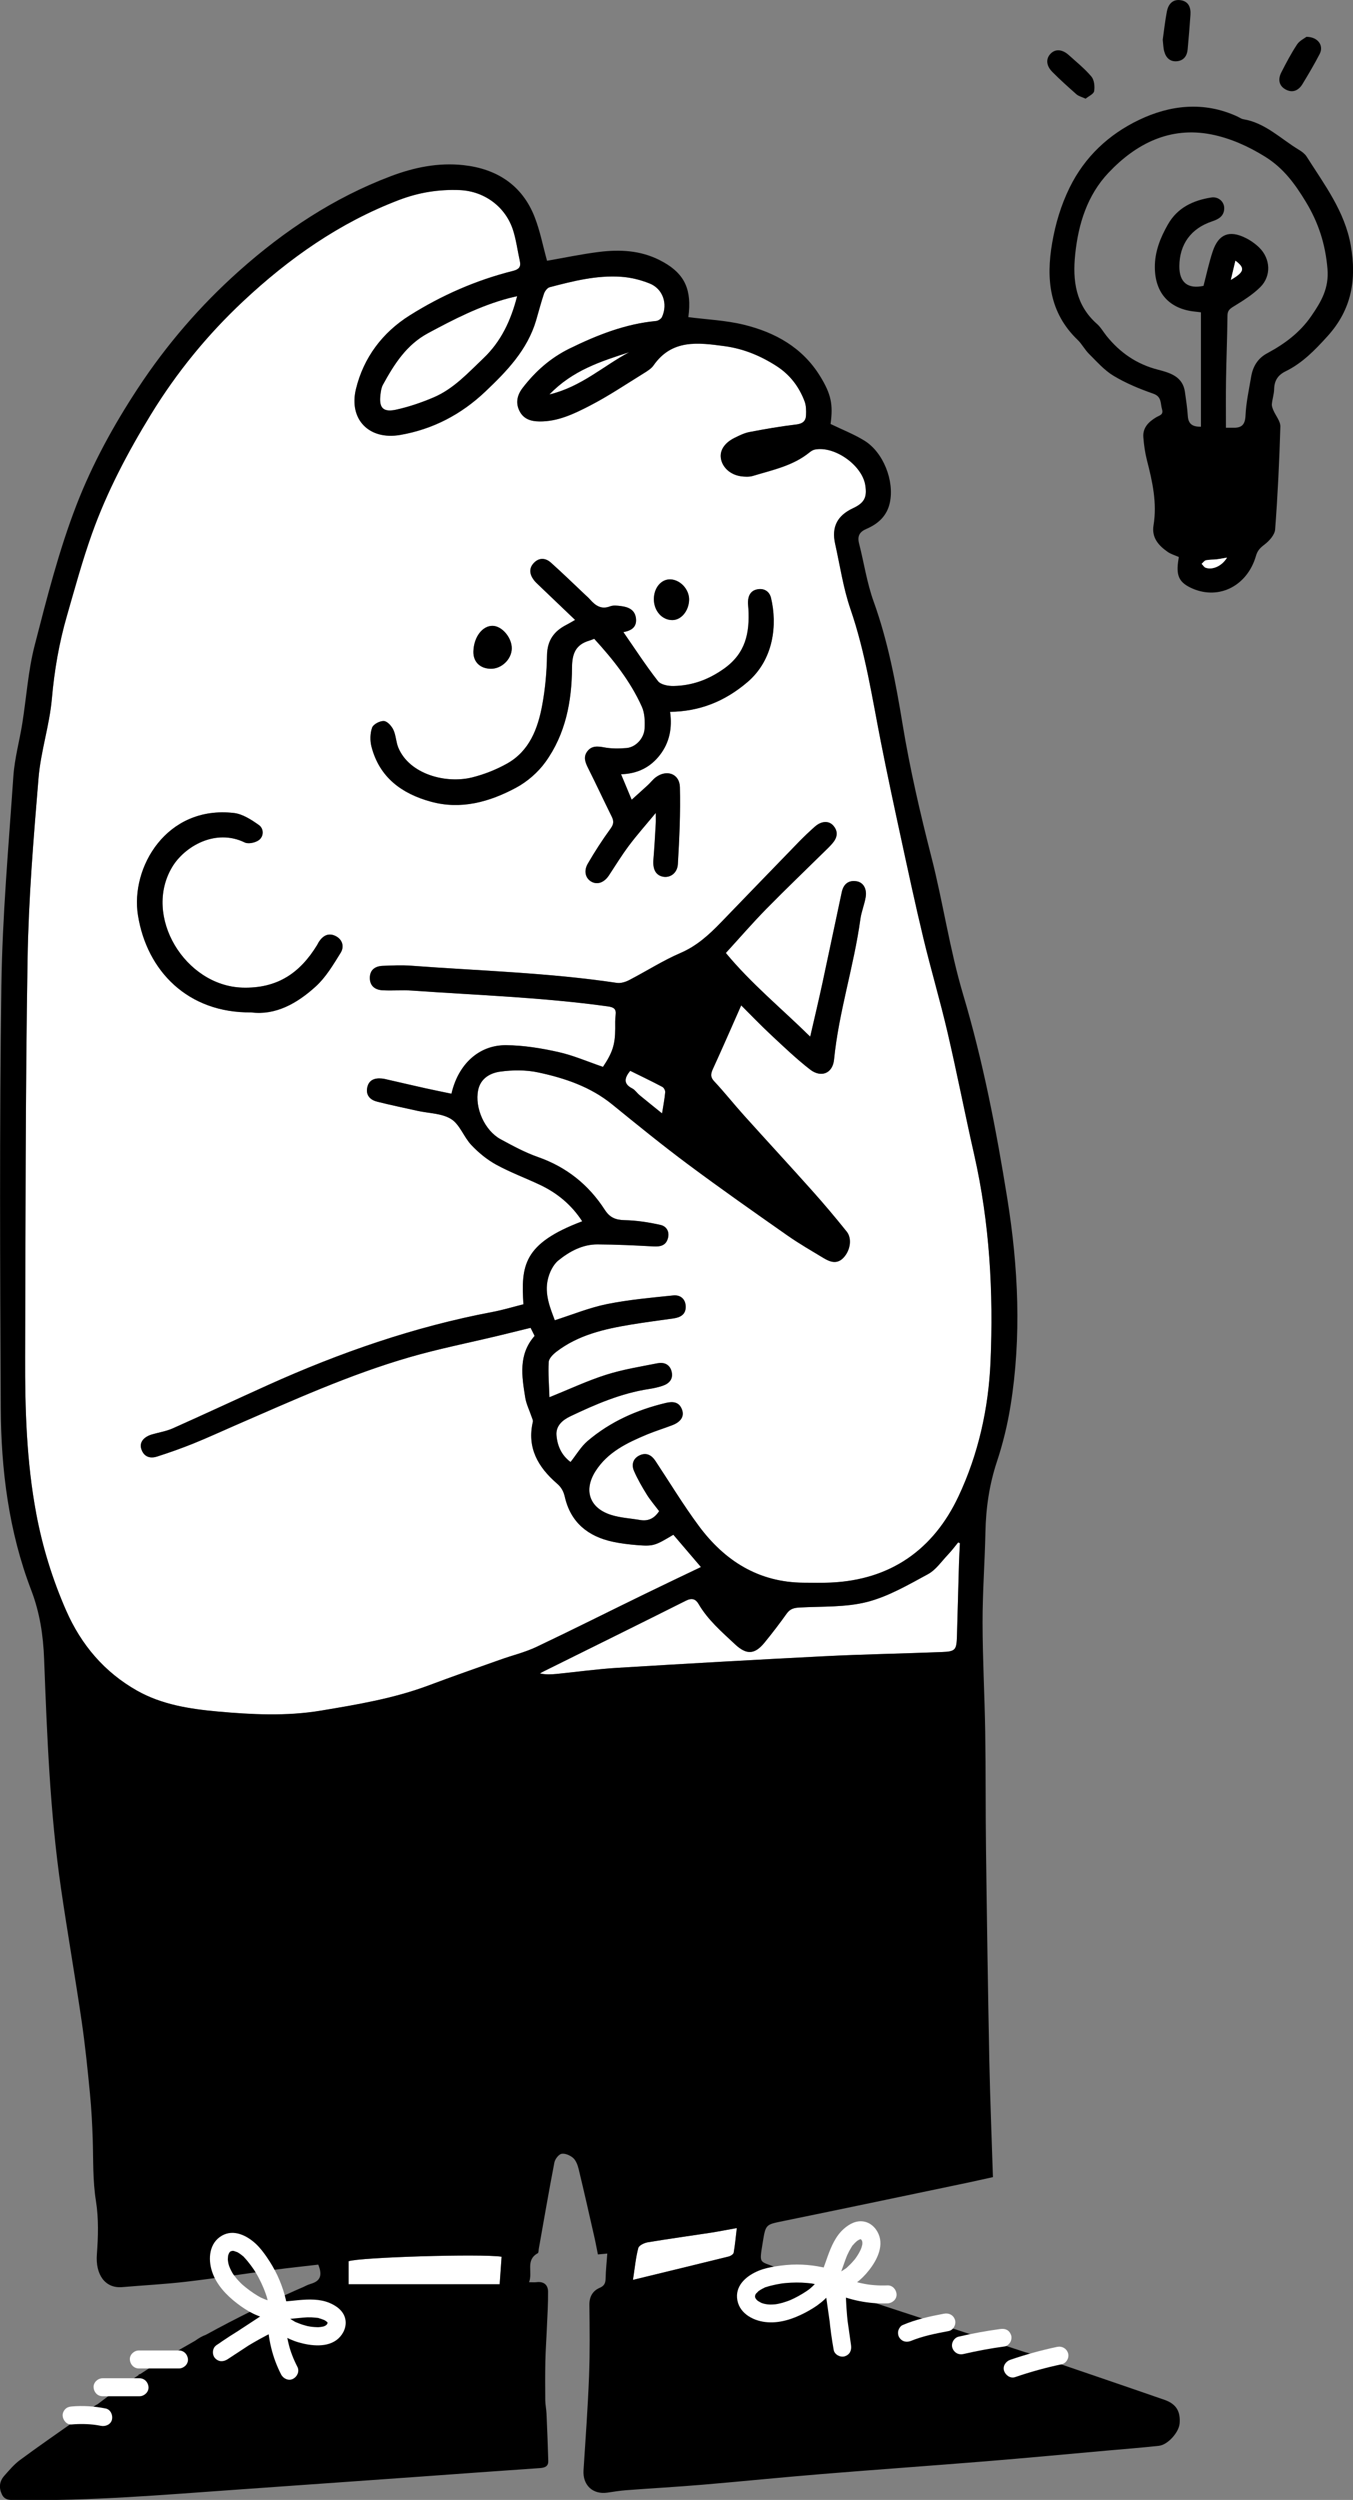
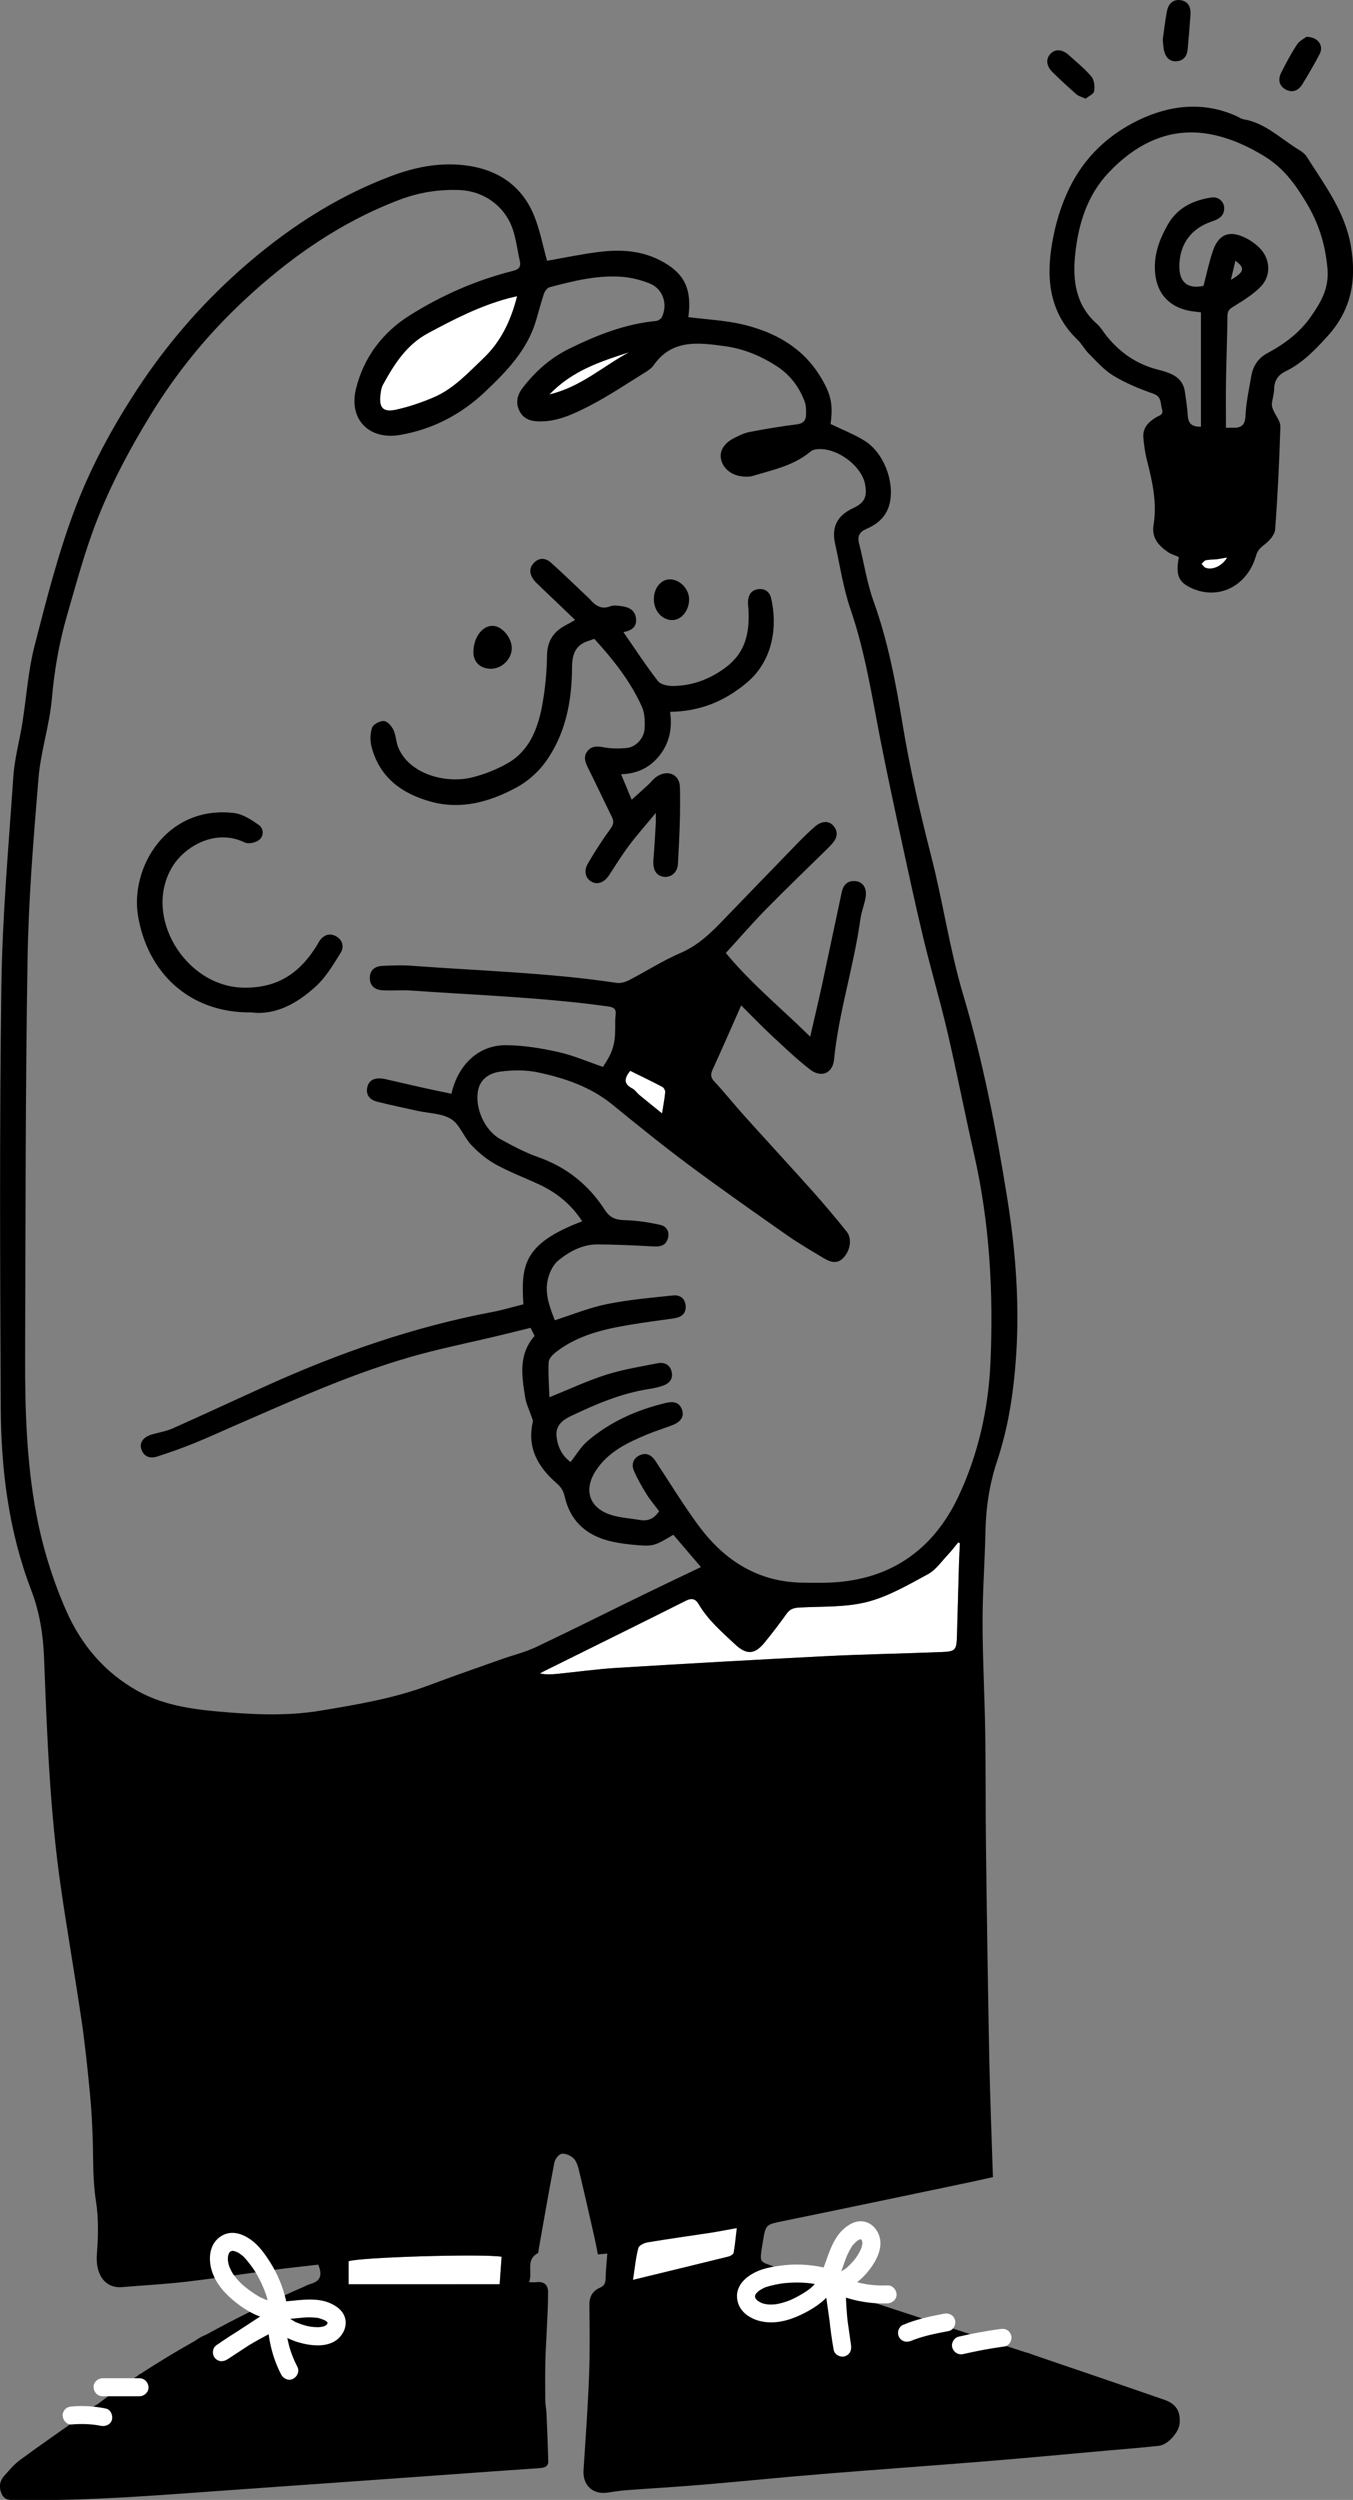
<svg xmlns="http://www.w3.org/2000/svg" version="1.1" id="Layer_1" x="0px" y="0px" viewBox="0 0 306.99 566.93" style="enable-background:new 0 0 306.99 566.93;" xml:space="preserve">
  <rect x="0" y="0" width="306.99" height="566.93" fill="#808080" stroke="none" />
  <style type="text/css">
	.st0{fill:#FFFFFF;}
</style>
  <g>
    <path d="M267.47,126.32c-0.89-0.4-1.76-0.64-2.47-1.12c-2.1-1.45-3.73-3.24-3.27-6.06c0.84-5.07-0.25-9.93-1.5-14.79   c-0.43-1.69-0.68-3.46-0.81-5.2c-0.17-2.17,1.23-3.51,2.92-4.52c0.74-0.44,1.7-0.54,1.32-1.82c-0.4-1.34-0.02-2.85-2.01-3.54   c-3.1-1.08-6.19-2.36-9-4.05c-2.1-1.26-3.8-3.23-5.57-4.98c-0.96-0.95-1.59-2.22-2.56-3.15c-6.42-6.16-7.2-13.81-5.79-21.99   c0.75-4.34,1.98-8.5,3.95-12.53c3.46-7.06,8.94-12.1,15.7-15.35c7.11-3.42,14.81-4.3,22.41-0.78c0.43,0.2,0.84,0.51,1.29,0.59   c5.05,0.84,8.56,4.5,12.7,6.98c0.63,0.38,1.28,0.87,1.67,1.47c4.04,6.38,8.69,12.46,10.04,20.21c1.34,7.66,0.23,14.47-5.27,20.54   c-2.87,3.17-5.71,6.11-9.55,7.99c-1.69,0.83-2.53,2.08-2.57,4c-0.02,1.14-0.41,2.27-0.52,3.41c-0.04,0.46,0.16,0.98,0.35,1.43   c0.53,1.24,1.62,2.48,1.58,3.7c-0.23,7.78-0.6,15.56-1.19,23.32c-0.09,1.22-1.34,2.6-2.42,3.42c-0.97,0.74-1.58,1.34-1.93,2.57   c-1.91,6.66-8.24,10.06-14.38,7.41c-2.93-1.27-3.71-2.76-3.3-5.96C267.35,127.11,267.41,126.72,267.47,126.32z M278.16,97   c0.68,0,1.08-0.01,1.48,0c1.89,0.08,2.86-0.48,2.96-2.71c0.13-2.96,0.78-5.91,1.28-8.85c0.39-2.31,1.48-4.17,3.65-5.33   c3.91-2.1,7.39-4.66,9.98-8.41c2.26-3.28,4.06-6.3,3.69-10.73c-0.47-5.59-2.03-10.45-4.92-15.22c-2.47-4.06-5.04-7.6-9.21-10.2   c-3.87-2.41-7.98-4.23-12.25-5.07c-9.32-1.83-17.03,2.06-23.3,8.69c-4.82,5.1-6.85,11.61-7.56,18.5   c-0.62,5.94,0.09,11.52,4.95,15.8c0.85,0.75,1.43,1.8,2.15,2.7c3.06,3.8,6.84,6.42,11.65,7.66c2.7,0.7,5.66,1.51,6.15,5.07   c0.25,1.81,0.54,3.63,0.65,5.45c0.12,1.83,1.09,2.45,2.98,2.42c0-8.65,0-17.23,0-25.94c-0.43-0.05-0.89-0.12-1.35-0.16   c-5.79-0.59-9.05-4.19-9.11-9.96c-0.04-3.59,1.22-6.75,2.96-9.8c2.17-3.82,5.71-5.46,9.82-6.12c1.67-0.27,3.04,1,2.96,2.57   c-0.09,1.73-1.36,2.38-2.77,2.85c-4.77,1.6-7.37,5.17-7.41,10.14c-0.03,3.7,1.92,5.25,5.48,4.48c0.7-2.66,1.25-5.32,2.11-7.87   c1.31-3.87,3.75-4.83,7.42-3.01c1.14,0.56,2.23,1.33,3.13,2.21c2.55,2.51,2.77,6.42,0.23,8.95c-1.74,1.73-3.91,3.07-6.02,4.37   c-0.9,0.55-1.42,0.94-1.43,2.08c-0.05,4.88-0.25,9.76-0.33,14.65C278.12,89.76,278.16,93.28,278.16,97z M278.41,126.45   c-0.97,0.17-1.68,0.32-2.4,0.41c-0.8,0.09-1.62,0.04-2.39,0.21c-0.36,0.08-0.65,0.52-0.97,0.8c0.29,0.3,0.54,0.75,0.89,0.88   C275.1,129.32,277.26,128.37,278.41,126.45z M280.31,59.12c-0.35,1.48-0.66,2.77-1.03,4.35C282.34,61.68,282.57,60.81,280.31,59.12   z" />
    <path d="M263.82,9c0.28-1.99,0.52-4.21,0.94-6.4c0.31-1.6,1.27-2.81,3.09-2.56c1.83,0.25,2.37,1.65,2.26,3.31   c-0.18,2.63-0.4,5.26-0.64,7.88c-0.13,1.43-0.88,2.48-2.36,2.65c-1.59,0.18-2.56-0.76-2.95-2.22   C263.94,10.88,263.94,10.05,263.82,9z" />
    <path d="M296.43,8.35c2.68,0.03,3.96,2.03,3,3.89c-1.21,2.33-2.55,4.6-3.92,6.85c-0.88,1.44-2.24,2.06-3.81,1.2   c-1.58-0.87-1.74-2.37-0.98-3.86c1.1-2.16,2.24-4.32,3.57-6.34C294.86,9.22,295.97,8.71,296.43,8.35z" />
    <path d="M246.32,22.38c-0.87-0.4-1.57-0.56-2.05-0.97c-1.87-1.65-3.74-3.32-5.49-5.09c-1.44-1.45-1.5-3-0.41-4.14   c1.08-1.12,2.65-1.03,4.13,0.31c1.75,1.58,3.62,3.08,5.13,4.87c0.65,0.77,0.8,2.24,0.63,3.3   C248.16,21.32,247.01,21.81,246.32,22.38z" />
-     <path class="st0" d="M149.57,342.69c-1.14,1.73-2.54,2.31-4.33,2.01c-2.2-0.38-4.48-0.49-6.58-1.16c-4.89-1.54-6.28-5.59-3.53-9.91   c2.76-4.34,7.17-6.44,11.7-8.33c1.87-0.78,3.83-1.37,5.72-2.1c1.97-0.76,2.76-2,2.22-3.51c-0.65-1.8-2.07-1.92-3.68-1.54   c-6.56,1.56-12.6,4.25-17.75,8.63c-1.5,1.28-2.55,3.1-3.87,4.77c-2.04-1.52-2.99-3.63-3.19-6.04c-0.19-2.24,1.46-3.52,3.15-4.33   c5.69-2.71,11.47-5.21,17.78-6.18c1.07-0.16,2.14-0.39,3.16-0.74c1.52-0.51,2.45-1.56,2.02-3.26c-0.41-1.6-1.71-2.13-3.17-1.85   c-3.91,0.77-7.89,1.41-11.67,2.61c-4.23,1.34-8.28,3.25-12.87,5.1c-0.09-2.65-0.31-5.32-0.17-7.97c0.04-0.81,0.96-1.74,1.71-2.32   c5-3.85,10.94-5.19,16.99-6.19c3.21-0.53,6.43-0.94,9.65-1.4c1.57-0.23,2.77-0.91,2.74-2.68c-0.04-1.76-1.25-2.69-2.82-2.53   c-5.04,0.52-10.12,0.97-15.07,1.97c-3.99,0.81-7.82,2.39-11.82,3.66c-1.03-2.77-2.37-5.91-1.57-9.29c0.36-1.55,1.2-3.31,2.38-4.27   c2.53-2.05,5.47-3.65,8.88-3.64c4.26,0.02,8.51,0.23,12.77,0.46c1.44,0.07,2.63-0.17,3.14-1.62c0.55-1.55-0.14-2.92-1.59-3.25   c-2.68-0.61-5.45-1.03-8.19-1.09c-2.04-0.05-3.34-0.59-4.47-2.34c-3.68-5.7-8.7-9.71-15.18-11.98c-2.92-1.02-5.69-2.53-8.43-4.01   c-3.65-1.97-5.95-7.14-5.12-11.18c0.55-2.67,2.76-3.86,4.97-4.17c2.84-0.39,5.88-0.42,8.66,0.18c6.04,1.29,11.86,3.25,16.8,7.27   c5.67,4.61,11.35,9.23,17.21,13.59c7.39,5.5,14.93,10.79,22.48,16.08c2.66,1.87,5.49,3.49,8.27,5.17c1.54,0.93,3.13,1.45,4.59-0.19   c1.48-1.65,1.87-4.28,0.64-5.82c-2.54-3.17-5.16-6.28-7.87-9.31c-5.1-5.71-10.3-11.33-15.42-17.02c-2.3-2.55-4.43-5.25-6.78-7.76   c-1.02-1.09-0.71-1.9-0.19-3.02c2.13-4.65,4.17-9.34,6.32-14.2c2.16,2.15,4.43,4.52,6.82,6.75c2.85,2.66,5.69,5.37,8.76,7.77   c2.53,1.98,5.17,0.93,5.48-2.22c1.07-10.81,4.51-21.17,5.98-31.89c0.23-1.66,0.91-3.26,1.19-4.92c0.33-1.93-0.53-3.38-2.05-3.63   c-1.9-0.31-2.99,0.7-3.37,2.45c-1.48,6.87-2.9,13.76-4.39,20.64c-0.85,3.95-1.79,7.87-2.77,12.15   c-6.48-6.38-13.42-12.05-19.14-18.98c3.19-3.49,6.07-6.82,9.14-9.95c4.61-4.69,9.36-9.23,14.04-13.84   c0.34-0.33,0.66-0.68,0.98-1.04c1.11-1.28,1.42-2.65,0.24-4.03c-1.02-1.19-2.71-1.1-4.18,0.19c-1.27,1.12-2.5,2.29-3.69,3.51   c-5.9,6.07-11.78,12.17-17.66,18.25c-2.68,2.77-5.45,5.31-9.14,6.9c-4.03,1.73-7.76,4.14-11.67,6.16   c-0.83,0.43-1.92,0.77-2.81,0.63c-15.46-2.31-31.07-2.73-46.62-3.89c-2.16-0.16-4.34-0.06-6.51,0.03c-1.68,0.07-2.9,0.89-2.9,2.74   c0,1.84,1.22,2.71,2.88,2.8c2.23,0.13,4.48-0.09,6.71,0.07c14.81,1.04,29.67,1.54,44.4,3.58c1.34,0.19,1.97,0.55,1.78,1.98   c-0.13,1-0.09,2.03-0.09,3.05c-0.02,3.63-0.61,5.45-2.78,8.69c-3.41-1.16-6.72-2.61-10.18-3.38c-3.87-0.86-7.86-1.51-11.81-1.54   c-6.17-0.05-10.87,4.34-12.39,11.01c-1.95-0.41-3.91-0.8-5.86-1.23c-2.78-0.62-5.55-1.27-8.33-1.9c-0.53-0.12-1.05-0.27-1.59-0.32   c-1.68-0.17-3.04,0.34-3.35,2.17c-0.29,1.72,0.78,2.71,2.3,3.09c3.03,0.76,6.08,1.39,9.13,2.07c2.58,0.57,5.53,0.55,7.64,1.87   c1.97,1.24,2.86,4.08,4.58,5.89c1.63,1.73,3.56,3.31,5.64,4.45c3.19,1.75,6.64,3.02,9.94,4.58c3.93,1.86,7.17,4.55,9.57,8.26   c-13.44,5.07-13.88,10.06-13.34,18.82c-2.32,0.58-4.64,1.29-7.02,1.74c-17.68,3.34-34.54,9.19-50.9,16.56   c-7.22,3.26-14.4,6.61-21.64,9.84c-1.47,0.65-3.11,0.91-4.67,1.36c-1.96,0.56-2.95,1.83-2.47,3.32c0.57,1.78,1.98,2.22,3.58,1.71   c2.76-0.88,5.49-1.85,8.18-2.93c3.2-1.29,6.34-2.74,9.51-4.12c12.99-5.64,25.9-11.51,39.54-15.46c6.69-1.94,13.55-3.29,20.33-4.92   c2.36-0.57,4.72-1.16,7.19-1.76c0.33,0.65,0.62,1.24,0.91,1.83c-3.73,4.23-2.9,9.13-2.13,13.97c0.24,1.51,0.97,2.93,1.46,4.4   c0.12,0.36,0.35,0.78,0.27,1.11c-1.37,5.89,1.19,10.28,5.42,13.95c1.03,0.89,1.53,1.75,1.84,3.1c1.33,5.77,5.26,8.96,10.91,10.16   c1.78,0.38,3.61,0.6,5.43,0.75c3.73,0.3,4.09,0.16,8.28-2.35c2.14,2.51,4.28,5.01,6.26,7.33c-4.11,1.97-8.41,4-12.69,6.09   c-8.21,4.01-16.36,8.12-24.61,12.03c-2.61,1.24-5.48,1.92-8.22,2.9c-5.42,1.92-10.85,3.81-16.23,5.83   c-7.92,2.97-16.19,4.35-24.48,5.73c-7.85,1.31-15.71,0.9-23.53,0.19c-6.27-0.57-12.59-1.56-18.17-4.71   c-7.4-4.18-12.67-10.36-16.11-18.19c-3.09-7.04-5.34-14.33-6.76-21.87c-2.22-11.78-2.58-23.73-2.54-35.68   c0.1-30,0.06-60,0.55-89.99c0.22-13.76,1.35-27.52,2.49-41.24c0.5-6.05,2.5-11.97,3.03-18.02c0.56-6.4,1.64-12.63,3.41-18.76   c1.8-6.25,3.51-12.54,5.69-18.65c3.4-9.52,8.11-18.44,13.39-27.06c5.82-9.49,12.78-18.02,20.89-25.62   c10.43-9.77,21.94-17.87,35.4-22.99c4.45-1.7,9.02-2.43,13.74-2.24c5.66,0.24,10.48,3.84,12.15,9.19c0.7,2.25,1,4.62,1.51,6.92   c0.3,1.35-0.25,1.89-1.58,2.23c-8.34,2.09-16.17,5.53-23.42,10.09c-6.17,3.88-10.44,9.55-12.18,16.65   c-1.7,6.95,3,11.68,10.05,10.45c7.4-1.29,13.8-4.63,19.27-9.81c4.91-4.65,9.56-9.46,11.55-16.18c0.59-2.01,1.11-4.05,1.78-6.03   c0.2-0.59,0.76-1.34,1.29-1.48c5.32-1.39,10.67-2.75,16.22-2.37c2.18,0.15,4.41,0.7,6.44,1.51c3.03,1.2,4.19,4.6,2.84,7.6   c-0.19,0.43-0.86,0.87-1.35,0.92c-7,0.66-13.38,3.19-19.63,6.25c-4.32,2.12-7.76,5.17-10.65,8.93c-1.25,1.62-1.66,3.44-0.66,5.33   c0.93,1.76,2.59,2.25,4.47,2.27c4.16,0.05,7.82-1.71,11.34-3.52c4.26-2.19,8.27-4.89,12.36-7.42c0.8-0.49,1.68-1.04,2.2-1.78   c4.17-5.97,10.11-5.16,16.09-4.36c4.31,0.58,8.21,2.19,11.85,4.54c3.03,1.96,5.08,4.67,6.33,7.98c0.37,0.97,0.38,2.12,0.33,3.18   c-0.06,1.3-0.78,1.9-2.22,2.07c-3.56,0.42-7.09,1.04-10.61,1.71c-1.17,0.22-2.31,0.79-3.4,1.33c-2.24,1.11-3.34,2.79-3.1,4.56   c0.27,2.04,2.06,3.76,4.47,4.13c0.92,0.14,1.95,0.19,2.82-0.07c4.45-1.35,9.09-2.28,12.84-5.34c0.35-0.29,0.8-0.56,1.23-0.64   c4.49-0.85,10.72,3.58,11.42,8.11c0.4,2.61-0.1,3.95-2.79,5.2c-3.6,1.68-4.9,4.28-4.06,8.06c1.11,4.95,1.84,10.04,3.48,14.81   c3.4,9.87,4.92,20.12,6.93,30.29c1.42,7.18,2.95,14.33,4.5,21.48c1.65,7.61,3.28,15.23,5.1,22.8c1.72,7.17,3.83,14.26,5.5,21.44   c2.15,9.23,3.96,18.54,6.06,27.79c3.5,15.47,4.37,31.14,3.69,46.93c-0.46,10.61-2.77,20.94-7.26,30.48   c-5.66,12.04-15.36,18.96-29.01,19.56c-2.03,0.09-4.07,0.05-6.11,0.03c-10.25-0.06-17.96-4.96-23.85-12.93   c-3.5-4.73-6.56-9.79-9.81-14.7c-0.85-1.28-2-1.93-3.47-1.3c-1.57,0.68-2.02,2.1-1.39,3.57c0.8,1.85,1.83,3.62,2.89,5.34   C147.56,340.2,148.59,341.38,149.57,342.69z M130.49,140.59c-0.8,0.45-1.38,0.8-1.97,1.11c-2.83,1.44-4.36,3.54-4.42,6.91   c-0.07,3.78-0.4,7.6-1.09,11.31c-1,5.35-2.9,10.42-8.01,13.27c-2.45,1.36-5.15,2.44-7.86,3.11c-6.01,1.5-14.25-0.71-16.77-6.72   c-0.54-1.29-0.54-2.81-1.13-4.07c-0.4-0.86-1.37-1.95-2.15-1.99c-0.9-0.06-2.4,0.73-2.67,1.49c-0.46,1.3-0.5,2.95-0.15,4.31   c1.79,6.98,6.87,10.67,13.44,12.48c6.87,1.89,13.36,0.07,19.37-3.16c2.54-1.37,4.96-3.47,6.65-5.8c4.57-6.31,6-13.76,6.04-21.38   c0.02-3.25,0.84-5.28,3.98-6.19c0.31-0.09,0.62-0.23,1.06-0.4c4.28,4.68,8.21,9.6,10.81,15.4c0.66,1.46,0.71,3.31,0.62,4.96   c-0.13,2.27-2.03,4.24-4.11,4.42c-1.67,0.14-3.41,0.16-5.06-0.15c-1.53-0.29-2.86-0.4-3.85,0.93c-0.94,1.27-0.43,2.52,0.22,3.8   c1.82,3.62,3.53,7.3,5.33,10.94c0.5,1,0.5,1.71-0.23,2.72c-1.87,2.57-3.61,5.25-5.2,8c-0.99,1.71-0.47,3.37,0.88,4.09   c1.37,0.73,2.88,0.14,3.95-1.48c1.49-2.26,2.91-4.58,4.53-6.74c1.79-2.39,3.79-4.63,6.08-7.4c0,1.28,0.03,1.88-0.01,2.47   c-0.16,2.71-0.3,5.41-0.53,8.12c-0.19,2.24,0.58,3.63,2.28,3.89c1.56,0.24,3.15-0.83,3.27-2.88c0.34-5.81,0.61-11.64,0.46-17.45   c-0.08-3.07-3.04-4.07-5.51-2.2c-0.64,0.49-1.14,1.16-1.73,1.71c-1.21,1.12-2.44,2.21-3.7,3.35c-0.75-1.8-1.54-3.69-2.41-5.78   c3.82-0.11,6.71-1.63,8.84-4.4c2.15-2.8,2.81-6.08,2.28-9.75c6.76-0.09,12.42-2.38,17.52-6.71c6.07-5.15,6.83-13.14,5.39-19.11   c-0.33-1.37-1.4-2.2-2.91-2c-1.61,0.22-2.27,1.34-2.32,2.87c-0.02,0.54,0.07,1.08,0.1,1.62c0.29,5.37-0.59,10.01-5.53,13.53   c-3.58,2.55-7.25,3.85-11.45,3.94c-1.2,0.03-2.91-0.29-3.54-1.1c-2.77-3.55-5.23-7.35-7.85-11.12c1.77-0.33,3.07-1.1,2.86-3.07   c-0.21-2-1.72-2.63-3.44-2.84c-0.8-0.1-1.71-0.21-2.42,0.06c-2.02,0.78-3.33-0.15-4.56-1.54c-0.36-0.41-0.77-0.76-1.17-1.14   c-2.57-2.42-5.09-4.88-7.72-7.23c-1.2-1.07-2.64-1.18-3.84,0.04c-1.18,1.21-1.01,2.58-0.05,3.88c0.32,0.43,0.73,0.8,1.12,1.18   C124.92,135.27,127.61,137.84,130.49,140.59z M57.02,229.59c5.5,0.72,10.41-2.04,14.64-5.89c2.3-2.09,3.97-4.94,5.64-7.62   c0.85-1.37,0.46-3.01-1.17-3.82c-1.62-0.8-2.87-0.06-3.79,1.36c-0.15,0.23-0.25,0.48-0.39,0.71c-3.88,6.33-9.03,9.88-16.97,9.64   c-12.98-0.4-22.62-16.19-15.89-27.37c2.79-4.64,9.79-8.78,16.43-5.55c0.83,0.4,2.44,0.06,3.24-0.54c1.16-0.88,1.11-2.62,0-3.4   c-1.7-1.2-3.69-2.51-5.68-2.74c-15.31-1.75-23.5,12.4-21.77,23.21C33.33,220.21,42.66,229.77,57.02,229.59z M107.41,147.77   c-0.05,2.33,1.51,3.86,3.96,3.89c2.45,0.03,4.72-2.17,4.75-4.6c0.03-2.42-2.18-5.06-4.29-5.13   C109.47,141.86,107.49,144.48,107.41,147.77z M148.36,135.84c-0.02,2.69,1.87,4.82,4.23,4.79c1.99-0.03,3.69-2.1,3.76-4.57   c0.07-2.34-1.96-4.58-4.23-4.66C150.04,131.32,148.38,133.28,148.36,135.84z" />
    <path class="st0" d="M217.8,349.97c-0.07,1.52-0.17,3.05-0.21,4.57c-0.16,5.49-0.3,10.98-0.46,16.47c-0.1,3.21-0.32,3.53-3.49,3.65   c-8.88,0.35-17.76,0.5-26.63,0.95c-15.64,0.78-31.28,1.67-46.91,2.62c-4.6,0.28-9.17,0.92-13.76,1.38   c-1.24,0.12-2.49,0.19-3.83-0.11c0.32-0.18,0.64-0.37,0.98-0.53c10.73-5.32,21.46-10.6,32.16-15.97c1.35-0.68,2.2-0.38,2.86,0.75   c2.12,3.63,5.26,6.32,8.27,9.14c2.58,2.41,4.44,2.37,6.68-0.36c1.76-2.15,3.45-4.36,5.06-6.62c0.77-1.08,1.68-1.29,2.92-1.36   c5.12-0.28,10.42-0.01,15.31-1.26c4.82-1.24,9.34-3.88,13.79-6.29c1.82-0.98,3.12-2.94,4.61-4.5c0.81-0.85,1.52-1.81,2.27-2.72   C217.55,349.85,217.67,349.91,217.8,349.97z" />
    <path class="st0" d="M117.34,67.16c-1.43,5.56-3.64,10.28-7.68,14.12c-3.49,3.32-6.76,6.92-11.27,8.84   c-2.71,1.16-5.55,2.12-8.43,2.77c-3.06,0.68-4.02-0.39-3.63-3.46c0.09-0.73,0.2-1.52,0.54-2.15c2.55-4.65,5.32-9.07,10.24-11.72   c5.91-3.18,11.85-6.23,18.37-7.95C116,67.48,116.52,67.36,117.34,67.16z" />
    <path class="st0" d="M79.1,518.03c0-1.61,0-3.41,0-5.23c2.47-0.89,30.12-1.74,34.71-1.02c-0.13,1.9-0.27,3.83-0.44,6.24   C101.91,518.03,90.58,518.03,79.1,518.03z" />
    <path class="st0" d="M143.61,517.03c0.44-2.86,0.64-5.09,1.21-7.23c0.16-0.6,1.38-1.17,2.19-1.3c4.75-0.79,9.52-1.44,14.28-2.17   c1.86-0.29,3.71-0.66,5.88-1.05c-0.24,2.03-0.39,3.82-0.7,5.59c-0.06,0.35-0.68,0.75-1.1,0.86   C158.3,513.47,151.22,515.18,143.61,517.03z" />
    <path class="st0" d="M142.99,242.84c2.5,1.23,4.92,2.39,7.3,3.65c0.34,0.18,0.68,0.82,0.64,1.21c-0.13,1.47-0.42,2.93-0.71,4.8   c-1.85-1.5-3.51-2.82-5.13-4.16c-0.57-0.47-1-1.18-1.63-1.5C141.43,245.8,141.63,244.52,142.99,242.84z" />
    <path class="st0" d="M142.75,79.88c-5.85,3.11-10.84,7.83-18.09,9.58C129.92,83.98,136.34,81.95,142.75,79.88z" />
    <path class="st0" d="M278.41,126.45c-1.15,1.92-3.3,2.87-4.87,2.29c-0.36-0.13-0.6-0.58-0.89-0.88c0.32-0.28,0.6-0.72,0.97-0.8   c0.78-0.17,1.6-0.12,2.39-0.21C276.72,126.77,277.43,126.62,278.41,126.45z" />
-     <path class="st0" d="M280.31,59.12c2.26,1.69,2.04,2.56-1.03,4.35C279.65,61.89,279.96,60.6,280.31,59.12z" />
    <path d="M130.49,140.59c-2.88-2.75-5.57-5.32-8.26-7.9c-0.39-0.38-0.8-0.75-1.12-1.18c-0.96-1.29-1.13-2.67,0.05-3.88   c1.2-1.23,2.64-1.11,3.84-0.04c2.63,2.35,5.15,4.81,7.72,7.23c0.39,0.37,0.81,0.73,1.17,1.14c1.23,1.39,2.54,2.32,4.56,1.54   c0.71-0.27,1.62-0.16,2.42-0.06c1.72,0.21,3.23,0.84,3.44,2.84c0.2,1.97-1.09,2.75-2.86,3.07c2.62,3.77,5.08,7.57,7.85,11.12   c0.63,0.81,2.34,1.13,3.54,1.1c4.2-0.09,7.87-1.4,11.45-3.94c4.95-3.52,5.82-8.16,5.53-13.53c-0.03-0.54-0.12-1.08-0.1-1.62   c0.05-1.53,0.71-2.65,2.32-2.87c1.51-0.2,2.58,0.62,2.91,2c1.43,5.97,0.68,13.95-5.39,19.11c-5.1,4.33-10.76,6.62-17.52,6.71   c0.53,3.67-0.13,6.94-2.28,9.75c-2.13,2.77-5.01,4.29-8.84,4.4c0.87,2.1,1.66,3.98,2.41,5.78c1.25-1.13,2.49-2.23,3.7-3.35   c0.6-0.55,1.09-1.22,1.73-1.71c2.47-1.88,5.43-0.87,5.51,2.2c0.15,5.81-0.12,11.64-0.46,17.45c-0.12,2.05-1.71,3.13-3.27,2.88   c-1.7-0.27-2.47-1.66-2.28-3.89c0.23-2.7,0.37-5.41,0.53-8.12c0.04-0.6,0.01-1.19,0.01-2.47c-2.3,2.77-4.29,5.01-6.08,7.4   c-1.62,2.16-3.05,4.48-4.53,6.74c-1.06,1.62-2.58,2.21-3.95,1.48c-1.35-0.72-1.86-2.38-0.88-4.09c1.59-2.75,3.33-5.43,5.2-8   c0.73-1.01,0.73-1.72,0.23-2.72c-1.8-3.63-3.51-7.31-5.33-10.94c-0.64-1.28-1.16-2.53-0.22-3.8c0.99-1.33,2.32-1.22,3.85-0.93   c1.64,0.31,3.38,0.29,5.06,0.15c2.07-0.18,3.98-2.15,4.11-4.42c0.09-1.65,0.04-3.5-0.62-4.96c-2.61-5.8-6.53-10.72-10.81-15.4   c-0.44,0.17-0.74,0.31-1.06,0.4c-3.14,0.91-3.97,2.94-3.98,6.19c-0.04,7.62-1.47,15.06-6.04,21.38c-1.69,2.34-4.11,4.44-6.65,5.8   c-6.01,3.23-12.5,5.06-19.37,3.16c-6.57-1.81-11.64-5.5-13.44-12.48c-0.35-1.36-0.32-3.01,0.15-4.31c0.27-0.76,1.77-1.54,2.67-1.49   c0.77,0.05,1.75,1.14,2.15,1.99c0.59,1.25,0.59,2.78,1.13,4.07c2.52,6.01,10.76,8.22,16.77,6.72c2.72-0.68,5.42-1.75,7.86-3.11   c5.11-2.85,7.02-7.92,8.01-13.27c0.69-3.71,1.03-7.53,1.09-11.31c0.06-3.38,1.59-5.47,4.42-6.91   C129.11,141.4,129.69,141.05,130.49,140.59z" />
    <path d="M57.02,229.59c-14.36,0.18-23.69-9.38-25.72-22.01c-1.74-10.82,6.46-24.97,21.77-23.21c1.99,0.23,3.97,1.53,5.68,2.74   c1.11,0.79,1.16,2.53,0,3.4c-0.8,0.6-2.41,0.95-3.24,0.54c-6.63-3.23-13.64,0.91-16.43,5.55c-6.72,11.18,2.91,26.96,15.89,27.37   c7.94,0.25,13.09-3.3,16.97-9.64c0.14-0.23,0.25-0.48,0.39-0.71c0.92-1.41,2.18-2.16,3.79-1.36c1.63,0.8,2.02,2.45,1.17,3.82   c-1.67,2.68-3.34,5.53-5.64,7.62C67.43,227.55,62.52,230.3,57.02,229.59z" />
    <path d="M107.41,147.77c0.07-3.29,2.06-5.92,4.42-5.84c2.11,0.07,4.32,2.71,4.29,5.13c-0.03,2.43-2.3,4.63-4.75,4.6   C108.93,151.64,107.36,150.1,107.41,147.77z" />
    <path d="M148.36,135.84c0.02-2.57,1.68-4.53,3.77-4.45c2.27,0.09,4.3,2.33,4.23,4.66c-0.07,2.48-1.78,4.55-3.76,4.57   C150.23,140.67,148.34,138.53,148.36,135.84z" />
    <path d="M264.23,544.24c-9.85-3.42-19.72-6.77-29.59-10.14c-0.67-0.23-1.36-0.55-2.01-0.66l-8.51-2.79   c-0.33-0.15-0.66-0.26-0.99-0.32l-37.45-12.27c0.1-0.05,0.2-0.1,0.3-0.15c-3.46-1.28-6.66-2.37-9.79-3.65   c-3.94-1.61-3.94-0.63-3.13-5.72c0.67-4.16,0.69-4.04,4.69-4.86c13.81-2.82,27.61-5.73,41.41-8.61c2.1-0.44,4.18-0.92,6.13-1.34   c-0.28-8.99-0.64-17.73-0.82-26.47c-0.31-15.94-0.55-31.89-0.75-47.83c-0.12-8.89-0.04-17.78-0.18-26.67   c-0.13-8.27-0.59-16.53-0.6-24.8c-0.01-6.85,0.51-13.69,0.65-20.54c0.11-5.46,0.88-10.75,2.61-15.96c1.36-4.1,2.39-8.35,3.08-12.62   c2.53-15.71,1.77-31.49-0.73-47.05c-2.5-15.56-5.49-31.06-10.02-46.25c-3.05-10.23-4.56-20.91-7.22-31.27   c-2.54-9.92-4.84-19.86-6.51-29.98c-1.55-9.42-3.31-18.81-6.57-27.86c-1.53-4.24-2.19-8.79-3.31-13.18   c-0.43-1.68,0.1-2.64,1.68-3.31c2.67-1.15,4.67-2.95,5.31-5.98c1.04-4.94-1.48-11.4-5.81-14.05c-2.4-1.47-5.06-2.5-7.65-3.76   c0.62-4.39,0.12-6.79-2.36-10.82c-4.02-6.54-10.24-9.98-17.41-11.71c-4.04-0.98-8.27-1.15-12.5-1.7c0.03-0.23,0.09-0.69,0.13-1.15   c0.52-5.81-1.46-9.17-6.66-11.79c-4.38-2.21-9.01-2.43-13.7-1.85c-4.01,0.5-7.98,1.34-11.83,2.01c-0.94-3.4-1.58-6.76-2.8-9.89   c-2.84-7.31-8.66-10.98-16.18-11.8c-5.66-0.62-11.18,0.5-16.53,2.53c-12.86,4.87-24.11,12.34-34.3,21.41   c-8.84,7.88-16.51,16.75-23.06,26.72c-5.51,8.38-10.31,17.15-13.88,26.37c-4,10.32-6.74,21.15-9.51,31.9   c-1.48,5.74-1.86,11.77-2.8,17.66c-0.64,4.02-1.76,7.99-2.03,12.03c-1.08,15.84-2.5,31.68-2.72,47.54   c-0.44,31.89-0.29,63.79-0.14,95.69c0.07,14.1,1.83,28.05,6.91,41.31c1.96,5.12,2.73,10.28,2.93,15.64   c0.66,17.43,1.33,34.86,3.85,52.14c1.47,10.06,3.22,20.08,4.69,30.14c0.79,5.43,1.34,10.9,1.87,16.36   c0.33,3.42,0.51,6.87,0.62,10.31c0.15,4.65-0.02,9.28,0.73,13.95c0.63,3.95,0.51,8.08,0.21,12.1c-0.35,4.58,1.87,7.76,5.76,7.42   c4.85-0.42,9.73-0.66,14.57-1.23c6.64-0.78,13.26-1.81,19.89-2.69c3.39-0.45,6.79-0.8,10.01-1.18c0.97,2.38,0.53,3.7-1.66,4.35   c-0.61,0.18-1.19,0.45-1.78,0.75c-1.9,0.82-5.22,2.29-9.43,4.31c-0.89,0.04-1.72,0.48-2.57,1.26c-3.05,1.51-6.46,3.27-10.05,5.24   c-0.85,0.31-1.64,0.77-2.42,1.34c-4.06,2.28-8.3,4.82-12.5,7.58c-0.14,0.03-0.29,0.05-0.43,0.07c0.06,0.03,0.12,0.06,0.19,0.08   c-3.2,2.1-6.37,4.33-9.41,6.67l0,0c-0.98,0.51-1.94,1.22-2.87,2.2c-0.55,0.58-1.33,0.93-2,1.4c-4.26,3.01-8.55,5.96-12.74,9.06   c-1.34,0.99-2.46,2.32-3.58,3.59c-1.07,1.22-1.26,2.63-0.55,4.17c0.72,1.55,2.11,1.28,3.34,1.3c16.71,0.28,33.34-1.17,49.98-2.34   c13.26-0.94,26.52-1.87,39.78-2.82c9.67-0.69,19.35-1.41,29.02-2.07c1.13-0.08,1.9-0.41,1.87-1.61c-0.1-3.57-0.24-7.14-0.4-10.72   c-0.04-1.01-0.27-2.02-0.28-3.03c-0.03-2.97-0.04-5.95,0.02-8.92c0.05-2.5,0.24-5,0.34-7.49c0.12-2.76,0.3-5.52,0.27-8.28   c-0.02-1.51-0.98-2.31-2.6-2.11c-0.45,0.06-0.9,0.01-1.71,0.01c0.9-2.29-0.88-5.01,1.98-6.58c0.19-0.1,0.17-0.62,0.22-0.95   c1.16-6.54,2.29-13.08,3.54-19.6c0.15-0.78,0.97-1.86,1.63-1.99c0.81-0.15,1.97,0.35,2.64,0.95c0.65,0.58,1.02,1.61,1.24,2.5   c1.24,5.13,2.4,10.29,3.57,15.44c0.3,1.3,0.53,2.62,0.8,3.93c0.81-0.08,1.37-0.13,2.13-0.2c-0.14,1.97-0.34,3.79-0.38,5.61   c-0.02,1.06-0.26,1.7-1.34,2.16c-1.6,0.7-2.36,2-2.34,3.88c0.06,5.4,0.13,10.82-0.08,16.21c-0.28,7.1-0.79,14.19-1.25,21.28   c-0.22,3.36,2.08,5.56,5.41,5.08c1.41-0.21,2.81-0.44,4.23-0.55c5.8-0.44,11.61-0.76,17.41-1.25c8.98-0.76,17.95-1.68,26.94-2.41   c12.43-1.02,24.87-1.89,37.3-2.9c9.25-0.75,18.49-1.63,27.73-2.45c3.85-0.34,7.7-0.64,11.53-1.06c2.02-0.22,4.53-3.04,4.7-5.06   C267.88,546.87,266.88,545.16,264.23,544.24z M113.37,518.03c-11.46,0-22.79,0-34.27,0c0-1.61,0-3.41,0-5.23   c2.47-0.89,30.12-1.74,34.71-1.02C113.67,513.69,113.54,515.61,113.37,518.03z M121.74,373.47c-2.61,1.24-5.48,1.92-8.22,2.9   c-5.42,1.92-10.85,3.81-16.23,5.83c-7.92,2.97-16.19,4.35-24.48,5.73c-7.85,1.31-15.71,0.9-23.53,0.19   c-6.27-0.57-12.59-1.56-18.17-4.71c-7.4-4.18-12.67-10.36-16.11-18.19c-3.09-7.05-5.34-14.33-6.76-21.87   c-2.22-11.78-2.58-23.73-2.54-35.68c0.1-30,0.06-60,0.55-89.99c0.22-13.76,1.35-27.52,2.49-41.24c0.5-6.05,2.5-11.97,3.03-18.02   c0.56-6.4,1.64-12.63,3.41-18.76c1.8-6.25,3.51-12.54,5.69-18.65c3.4-9.52,8.11-18.44,13.39-27.06   c5.82-9.49,12.78-18.02,20.89-25.62c10.43-9.77,21.94-17.87,35.4-22.99c4.45-1.7,9.02-2.43,13.74-2.24   c5.66,0.24,10.48,3.84,12.15,9.19c0.7,2.25,1,4.62,1.51,6.92c0.3,1.35-0.25,1.89-1.58,2.23c-8.34,2.09-16.17,5.53-23.42,10.09   c-6.17,3.88-10.44,9.55-12.18,16.65c-1.7,6.95,3,11.68,10.05,10.45c7.4-1.29,13.8-4.63,19.27-9.81c4.91-4.65,9.56-9.46,11.55-16.18   c0.59-2.01,1.11-4.05,1.78-6.03c0.2-0.59,0.76-1.34,1.29-1.48c5.32-1.39,10.67-2.75,16.22-2.37c2.18,0.15,4.41,0.7,6.44,1.51   c3.03,1.2,4.19,4.6,2.84,7.6c-0.19,0.43-0.86,0.87-1.35,0.92c-7,0.66-13.38,3.19-19.63,6.25c-4.32,2.12-7.76,5.17-10.65,8.93   c-1.25,1.62-1.66,3.44-0.66,5.33c0.93,1.76,2.59,2.25,4.47,2.27c4.16,0.05,7.82-1.71,11.34-3.52c4.26-2.19,8.27-4.89,12.36-7.42   c0.8-0.49,1.68-1.04,2.2-1.78c4.17-5.97,10.11-5.16,16.08-4.36c4.31,0.58,8.21,2.19,11.85,4.54c3.03,1.96,5.08,4.67,6.33,7.98   c0.37,0.97,0.38,2.12,0.33,3.18c-0.06,1.3-0.78,1.9-2.22,2.07c-3.56,0.42-7.09,1.04-10.61,1.71c-1.17,0.22-2.31,0.79-3.4,1.33   c-2.24,1.11-3.34,2.79-3.1,4.56c0.27,2.04,2.06,3.76,4.47,4.13c0.92,0.14,1.95,0.19,2.82-0.07c4.45-1.35,9.09-2.28,12.84-5.34   c0.35-0.29,0.8-0.56,1.23-0.64c4.49-0.85,10.72,3.58,11.42,8.11c0.4,2.61-0.1,3.95-2.79,5.2c-3.6,1.68-4.9,4.28-4.06,8.06   c1.11,4.95,1.84,10.04,3.48,14.81c3.4,9.87,4.92,20.12,6.93,30.29c1.42,7.18,2.95,14.33,4.5,21.48c1.65,7.61,3.28,15.23,5.1,22.8   c1.72,7.17,3.83,14.26,5.5,21.44c2.15,9.23,3.96,18.54,6.06,27.79c3.5,15.47,4.37,31.14,3.69,46.93   c-0.46,10.61-2.77,20.94-7.26,30.48c-5.66,12.04-15.36,18.96-29.01,19.56c-2.03,0.09-4.07,0.05-6.11,0.03   c-10.25-0.06-17.96-4.96-23.85-12.93c-3.5-4.73-6.56-9.79-9.81-14.7c-0.85-1.28-2-1.93-3.47-1.3c-1.57,0.68-2.02,2.1-1.39,3.57   c0.8,1.85,1.83,3.62,2.89,5.34c0.81,1.31,1.84,2.5,2.82,3.8c-1.14,1.73-2.54,2.31-4.33,2.01c-2.2-0.38-4.48-0.49-6.58-1.16   c-4.89-1.54-6.28-5.59-3.53-9.91c2.76-4.34,7.17-6.44,11.7-8.33c1.87-0.78,3.83-1.37,5.72-2.1c1.97-0.76,2.76-2,2.22-3.51   c-0.65-1.8-2.07-1.92-3.68-1.54c-6.56,1.56-12.6,4.25-17.75,8.63c-1.5,1.28-2.55,3.1-3.87,4.77c-2.04-1.52-2.99-3.63-3.19-6.04   c-0.19-2.24,1.46-3.52,3.15-4.33c5.69-2.71,11.47-5.21,17.78-6.18c1.07-0.16,2.14-0.39,3.16-0.74c1.52-0.51,2.45-1.56,2.02-3.26   c-0.41-1.6-1.71-2.13-3.17-1.85c-3.91,0.77-7.89,1.41-11.67,2.61c-4.23,1.34-8.28,3.25-12.87,5.1c-0.09-2.65-0.31-5.32-0.17-7.97   c0.04-0.81,0.96-1.74,1.71-2.32c5-3.85,10.94-5.19,16.99-6.19c3.21-0.53,6.43-0.94,9.65-1.4c1.57-0.23,2.77-0.91,2.74-2.68   c-0.04-1.76-1.25-2.69-2.82-2.53c-5.04,0.52-10.12,0.97-15.07,1.97c-3.99,0.81-7.82,2.39-11.82,3.66   c-1.03-2.77-2.37-5.91-1.57-9.29c0.36-1.55,1.2-3.31,2.38-4.27c2.53-2.05,5.47-3.65,8.88-3.64c4.26,0.02,8.51,0.23,12.77,0.46   c1.44,0.07,2.63-0.17,3.14-1.62c0.55-1.55-0.14-2.92-1.59-3.25c-2.68-0.61-5.45-1.03-8.19-1.09c-2.04-0.05-3.34-0.59-4.47-2.34   c-3.68-5.7-8.7-9.71-15.18-11.98c-2.92-1.02-5.69-2.53-8.43-4.01c-3.65-1.97-5.95-7.14-5.12-11.18c0.55-2.67,2.76-3.86,4.97-4.17   c2.84-0.39,5.88-0.42,8.66,0.18c6.04,1.29,11.86,3.25,16.8,7.27c5.67,4.61,11.35,9.23,17.21,13.59   c7.39,5.5,14.93,10.79,22.48,16.08c2.66,1.87,5.49,3.49,8.27,5.17c1.54,0.93,3.13,1.45,4.59-0.19c1.48-1.65,1.87-4.28,0.64-5.82   c-2.54-3.17-5.16-6.28-7.87-9.31c-5.1-5.71-10.3-11.33-15.42-17.02c-2.3-2.55-4.43-5.25-6.78-7.76c-1.02-1.09-0.71-1.9-0.19-3.02   c2.13-4.65,4.17-9.34,6.32-14.2c2.16,2.15,4.43,4.52,6.82,6.75c2.85,2.66,5.69,5.37,8.77,7.77c2.53,1.98,5.17,0.93,5.48-2.22   c1.07-10.81,4.51-21.17,5.98-31.89c0.23-1.66,0.91-3.26,1.19-4.92c0.33-1.93-0.53-3.38-2.05-3.63c-1.9-0.31-2.99,0.7-3.37,2.45   c-1.48,6.87-2.9,13.76-4.39,20.64c-0.85,3.95-1.79,7.87-2.77,12.15c-6.48-6.38-13.42-12.05-19.14-18.98   c3.19-3.49,6.07-6.82,9.14-9.95c4.61-4.69,9.36-9.23,14.04-13.84c0.34-0.33,0.66-0.68,0.98-1.04c1.11-1.28,1.42-2.65,0.24-4.03   c-1.02-1.19-2.71-1.1-4.18,0.19c-1.27,1.12-2.5,2.29-3.69,3.51c-5.9,6.07-11.78,12.17-17.66,18.25c-2.68,2.77-5.45,5.31-9.14,6.9   c-4.03,1.73-7.76,4.14-11.67,6.16c-0.83,0.43-1.92,0.77-2.81,0.63c-15.46-2.31-31.07-2.73-46.62-3.89   c-2.16-0.16-4.34-0.06-6.51,0.03c-1.68,0.07-2.9,0.89-2.9,2.74c0,1.84,1.22,2.71,2.88,2.8c2.23,0.13,4.48-0.09,6.71,0.07   c14.81,1.04,29.67,1.54,44.4,3.58c1.34,0.19,1.97,0.55,1.78,1.98c-0.13,1-0.09,2.03-0.09,3.05c-0.02,3.63-0.61,5.45-2.78,8.69   c-3.41-1.16-6.72-2.61-10.18-3.38c-3.87-0.86-7.86-1.51-11.81-1.54c-6.17-0.05-10.87,4.34-12.39,11.01   c-1.95-0.41-3.91-0.8-5.86-1.23c-2.78-0.62-5.55-1.27-8.33-1.9c-0.53-0.12-1.05-0.27-1.59-0.32c-1.68-0.17-3.04,0.34-3.35,2.17   c-0.29,1.72,0.78,2.71,2.3,3.09c3.03,0.76,6.08,1.39,9.13,2.07c2.58,0.57,5.53,0.55,7.64,1.87c1.97,1.24,2.86,4.08,4.58,5.89   c1.63,1.73,3.56,3.31,5.64,4.45c3.19,1.75,6.64,3.02,9.94,4.58c3.93,1.86,7.17,4.55,9.57,8.26c-13.44,5.07-13.88,10.06-13.34,18.82   c-2.32,0.58-4.64,1.29-7.02,1.74c-17.68,3.34-34.54,9.19-50.9,16.56c-7.22,3.26-14.4,6.61-21.64,9.84   c-1.47,0.65-3.11,0.91-4.67,1.36c-1.96,0.56-2.95,1.83-2.47,3.32c0.57,1.78,1.98,2.22,3.58,1.71c2.76-0.88,5.49-1.85,8.18-2.93   c3.2-1.29,6.34-2.74,9.51-4.12c12.99-5.64,25.9-11.51,39.54-15.46c6.69-1.94,13.55-3.29,20.33-4.92c2.36-0.57,4.72-1.16,7.19-1.76   c0.33,0.65,0.62,1.24,0.91,1.83c-3.73,4.23-2.9,9.13-2.13,13.97c0.24,1.51,0.97,2.93,1.46,4.4c0.12,0.36,0.35,0.78,0.27,1.11   c-1.37,5.89,1.19,10.28,5.42,13.95c1.03,0.89,1.53,1.75,1.84,3.1c1.33,5.77,5.26,8.96,10.91,10.16c1.78,0.38,3.61,0.6,5.43,0.75   c3.73,0.3,4.09,0.16,8.28-2.35c2.14,2.51,4.28,5.01,6.26,7.33c-4.11,1.97-8.41,4-12.69,6.09   C138.14,365.45,129.99,369.56,121.74,373.47z M117.34,67.16c-1.43,5.56-3.64,10.28-7.68,14.12c-3.49,3.32-6.76,6.92-11.27,8.84   c-2.71,1.16-5.55,2.12-8.43,2.77c-3.06,0.68-4.02-0.39-3.63-3.46c0.09-0.73,0.2-1.52,0.54-2.15c2.55-4.65,5.32-9.07,10.24-11.72   c5.91-3.18,11.85-6.23,18.37-7.95C116,67.48,116.52,67.36,117.34,67.16z M142.75,79.88c-5.85,3.11-10.84,7.83-18.09,9.58   C129.92,83.98,136.34,81.95,142.75,79.88z M142.99,242.84c2.5,1.23,4.92,2.39,7.3,3.65c0.34,0.18,0.68,0.82,0.64,1.21   c-0.13,1.47-0.42,2.93-0.71,4.8c-1.85-1.5-3.51-2.82-5.13-4.16c-0.57-0.47-1-1.18-1.63-1.5   C141.43,245.8,141.63,244.52,142.99,242.84z M140.09,378.23c-4.6,0.28-9.17,0.92-13.76,1.38c-1.24,0.12-2.49,0.19-3.83-0.11   c0.32-0.18,0.64-0.37,0.98-0.53c10.73-5.32,21.46-10.6,32.16-15.97c1.35-0.68,2.2-0.38,2.86,0.75c2.12,3.63,5.26,6.32,8.27,9.14   c2.58,2.41,4.44,2.37,6.68-0.36c1.76-2.15,3.45-4.36,5.06-6.62c0.77-1.08,1.68-1.29,2.92-1.36c5.12-0.28,10.42-0.01,15.31-1.26   c4.82-1.24,9.34-3.88,13.79-6.29c1.82-0.98,3.12-2.94,4.61-4.5c0.81-0.85,1.52-1.81,2.27-2.72c0.13,0.06,0.26,0.12,0.39,0.18   c-0.07,1.52-0.17,3.05-0.21,4.57c-0.16,5.49-0.3,10.98-0.46,16.47c-0.1,3.21-0.32,3.53-3.49,3.65c-8.88,0.35-17.76,0.5-26.63,0.95   C171.36,376.39,155.73,377.28,140.09,378.23z M166.47,510.86c-0.06,0.35-0.68,0.75-1.1,0.86c-7.07,1.75-14.15,3.46-21.75,5.31   c0.44-2.86,0.64-5.09,1.21-7.23c0.16-0.6,1.38-1.17,2.19-1.3c4.75-0.79,9.52-1.44,14.28-2.17c1.86-0.29,3.71-0.66,5.88-1.05   C166.94,507.3,166.78,509.09,166.47,510.86z" />
    <g>
      <path class="st0" d="M65.46,525.09c-0.31-3.12-1.18-6.21-2.51-9.05c-0.68-1.45-1.5-2.83-2.4-4.15c-0.75-1.09-1.56-2.16-2.53-3.06    c-2.01-1.85-4.97-3.35-7.63-1.85c-2.92,1.64-3.23,5.26-2.28,8.15c0.98,2.98,3.24,5.36,5.69,7.24c2.32,1.78,4.92,3.27,7.88,3.57    c2.35,0.24,4.72-0.16,7.06-0.35c0.28-0.02,0.55-0.04,0.83-0.06c0.48-0.03-0.46,0.01,0.02,0c0.09,0,0.18,0,0.27-0.01    c0.58-0.01,1.16,0.01,1.74,0.08c0.09,0.01,0.76,0.05,0.78,0.13c-0.08-0.02-0.17-0.04-0.25-0.06c0.09,0.02,0.17,0.04,0.26,0.06    c0.13,0.03,0.25,0.07,0.38,0.11c0.21,0.07,0.42,0.15,0.62,0.23c0.08,0.04,0.31,0.1,0.37,0.17c-0.27-0.14-0.29-0.15-0.07-0.03    c0.1,0.06,0.19,0.12,0.29,0.18c0.08,0.05,0.46,0.41,0.13,0.07c0.07,0.07,0.53,0.64,0.2,0.21c0.02,0.05,0.05,0.1,0.07,0.15    c-0.08-0.3-0.1-0.34-0.05-0.12c0.03,0.22,0.03,0.18,0.01-0.11c0,0.09-0.01,0.18-0.02,0.28c0.02-0.08,0.04-0.16,0.06-0.23    c-0.02,0.09-0.05,0.18-0.09,0.27c-0.09,0.36,0.22-0.31-0.06,0.11c-0.05,0.07-0.14,0.26-0.21,0.29c0.2-0.21,0.21-0.24,0.05-0.08    c-0.07,0.06-0.14,0.12-0.22,0.18c0.06-0.04,0.13-0.08,0.19-0.12c-0.1,0.06-0.2,0.12-0.31,0.17c-0.11,0.05-0.21,0.1-0.32,0.14    c0.24-0.07,0.25-0.07,0.02-0.01c-0.41,0.09-0.81,0.16-1.23,0.18c0.46-0.02-0.13-0.01-0.19-0.01c-0.22,0-0.43-0.02-0.65-0.03    c-0.31-0.02-0.62-0.06-0.93-0.1c-0.15-0.02-0.31-0.05-0.46-0.08c-0.1-0.02-0.21-0.04-0.31-0.06c0.25,0.06,0.27,0.06,0.05,0.01    c-0.35-0.09-0.71-0.19-1.05-0.3c-0.35-0.11-0.69-0.24-1.03-0.38c-0.26-0.11-0.63-0.21-0.85-0.39c0.36,0.29,0.02,0.01-0.09-0.05    c-0.18-0.1-0.36-0.21-0.54-0.32c-0.31-0.19-0.61-0.4-0.91-0.61c-0.3-0.22-0.58-0.45-0.86-0.68c-0.41-0.34,0.3,0.31-0.07-0.07    c-0.15-0.15-0.3-0.29-0.44-0.44c-0.84-0.87-1.9-0.86-2.87-0.22c-4,2.62-8,5.24-11.99,7.86c0.88,1.03,1.77,2.07,2.65,3.1    c0.95-0.67,1.91-1.33,2.89-1.96c0.12-0.08,0.11-0.07-0.04,0.03c0.06-0.04,0.11-0.07,0.17-0.11c0.11-0.07,0.23-0.14,0.34-0.21    c0.25-0.16,0.51-0.32,0.76-0.47c0.51-0.31,1.03-0.62,1.54-0.92c2.04-1.19,4.14-2.29,6.28-3.29c-0.96-0.68-1.93-1.35-2.89-2.03    c0.09,4.33,1.08,8.58,3.08,12.45c0.49,0.95,1.71,1.51,2.71,0.98c0.95-0.5,1.5-1.7,0.98-2.71c-0.45-0.88-0.86-1.78-1.21-2.7    c-0.15-0.4-0.3-0.81-0.43-1.22c0.15,0.45-0.08-0.29-0.11-0.37c-0.07-0.24-0.13-0.48-0.19-0.72c-0.23-0.9-0.41-1.81-0.54-2.73    c-0.07-0.49-0.12-0.98-0.17-1.47c-0.02-0.25-0.03-0.49-0.05-0.74c-0.01-0.24-0.01-0.25,0-0.03c0-0.12-0.01-0.25-0.01-0.37    c-0.02-0.75-0.22-1.41-0.87-1.86c-0.59-0.41-1.37-0.47-2.02-0.17c-4.5,2.12-8.8,4.66-12.86,7.54c-0.87,0.62-0.93,2.12-0.22,2.87    c0.83,0.89,1.91,0.85,2.87,0.22c4-2.62,8-5.24,11.99-7.86c-0.96-0.07-1.92-0.15-2.87-0.22c1.91,1.98,4.3,3.5,6.95,4.27    c2.8,0.81,6.65,1.28,9.01-0.85c1.21-1.09,1.95-2.8,1.6-4.43c-0.39-1.82-1.91-2.95-3.53-3.64c-2.25-0.96-4.76-0.87-7.14-0.65    c-1.12,0.1-2.23,0.24-3.36,0.31c-0.13,0.01-0.29,0.04-0.42,0.02c0.49,0.08,0.13,0-0.03,0c-0.28,0.01-0.55,0.01-0.83,0    c-0.55-0.02-1.09-0.06-1.64-0.15c-0.1-0.02-0.32-0.02-0.4-0.07c0.08,0.02,0.16,0.04,0.24,0.05c-0.09-0.02-0.18-0.04-0.27-0.07    c-0.33-0.09-0.66-0.2-0.97-0.32c-0.29-0.12-0.58-0.25-0.86-0.38c-0.3-0.14,0.41,0.24-0.07-0.04c-0.2-0.11-0.4-0.22-0.6-0.34    c-1.22-0.74-2.38-1.58-3.46-2.52c0.34,0.3-0.11-0.1-0.15-0.14c-0.13-0.13-0.26-0.25-0.39-0.38c-0.25-0.26-0.5-0.52-0.74-0.8    c-0.19-0.23-0.38-0.46-0.56-0.7c-0.11-0.14-0.21-0.29-0.31-0.44c-0.13-0.2-0.13-0.2,0,0.01c-0.06-0.1-0.12-0.2-0.18-0.31    c-0.18-0.31-0.34-0.62-0.48-0.95c-0.07-0.16-0.14-0.33-0.2-0.49c-0.02-0.07-0.2-0.63-0.06-0.16c-0.07-0.24-0.13-0.48-0.17-0.73    c-0.03-0.14-0.05-0.28-0.06-0.43c-0.01-0.1-0.02-0.19-0.03-0.29c0.01,0.29,0.01,0.32,0.01,0.09c0.01-0.29,0.04-0.57,0.07-0.86    c0.05-0.47-0.14,0.4,0.01-0.04c0.05-0.13,0.08-0.26,0.13-0.39c0.03-0.08,0.24-0.37,0.05-0.14c-0.21,0.25,0.06-0.07,0.09-0.12    c0.03-0.04,0.05-0.07,0.08-0.11c0.14-0.17,0.11-0.14-0.09,0.09c-0.02-0.03,0.41-0.36,0.41-0.35c0.02,0.02-0.44,0.23,0.01,0.03    c0.04-0.02,0.08-0.03,0.12-0.05c0.21-0.08,0.16-0.06-0.16,0.05c0.04,0.02,0.32-0.06,0.37-0.07c0.42-0.09-0.46-0.05-0.03,0    c0.1,0.01,0.21,0.02,0.31,0.03c0.39,0.02-0.05,0.09-0.07-0.03c0.01,0.03,0.79,0.27,0.87,0.31c0.43,0.18-0.38-0.24,0.02,0.01    c0.16,0.1,0.32,0.19,0.47,0.29c0.25,0.17,0.5,0.36,0.73,0.56c0.16,0.14,0.33,0.13-0.02-0.02c0.14,0.06,0.3,0.29,0.4,0.39    c0.24,0.25,0.47,0.52,0.7,0.79c0.51,0.62,0.99,1.27,1.44,1.93c0.03,0.05,0.36,0.56,0.11,0.16c0.13,0.21,0.26,0.42,0.39,0.63    c0.22,0.37,0.43,0.75,0.63,1.13c0.38,0.71,0.72,1.44,1.03,2.18c0.17,0.4,0.32,0.8,0.47,1.21c0.06,0.17,0.12,0.35,0.18,0.52    c0.04,0.12,0.08,0.23,0.12,0.35c-0.07-0.23-0.07-0.22,0,0.01c0.46,1.61,0.8,3.23,0.96,4.9c0.11,1.06,1.33,1.89,2.35,1.66    C64.94,527.2,65.57,526.23,65.46,525.09L65.46,525.09z" />
    </g>
    <g>
      <path class="st0" d="M190.04,515.12c-2.96-1.04-6.12-1.57-9.26-1.57c-1.6,0-3.2,0.16-4.78,0.41c-1.3,0.21-2.62,0.49-3.85,0.99    c-2.53,1.03-5.14,3.07-4.92,6.12c0.25,3.34,3.39,5.16,6.41,5.52c3.12,0.38,6.23-0.66,8.97-2.08c2.6-1.35,5.05-3.07,6.57-5.62    c1.21-2.03,1.86-4.34,2.68-6.54c0.1-0.26,0.2-0.52,0.3-0.77c0.18-0.45-0.19,0.42,0.01-0.02c0.04-0.08,0.07-0.17,0.11-0.25    c0.24-0.53,0.51-1.05,0.82-1.54c0.05-0.08,0.37-0.66,0.45-0.66c-0.05,0.07-0.11,0.14-0.16,0.2c0.05-0.07,0.11-0.14,0.17-0.2    c0.09-0.1,0.17-0.2,0.26-0.3c0.15-0.16,0.31-0.32,0.48-0.46c0.07-0.06,0.22-0.24,0.31-0.26c-0.24,0.18-0.26,0.2-0.06,0.06    c0.09-0.06,0.19-0.13,0.28-0.18c0.08-0.05,0.56-0.24,0.12-0.09c0.1-0.03,0.8-0.21,0.27-0.09c0.06,0,0.11,0,0.17,0    c-0.31-0.05-0.35-0.05-0.13,0c0.21,0.07,0.18,0.05-0.1-0.06c0.08,0.04,0.16,0.09,0.24,0.14c-0.06-0.05-0.13-0.1-0.19-0.15    c0.07,0.06,0.14,0.12,0.21,0.19c0.29,0.24-0.19-0.33,0.07,0.1c0.04,0.07,0.18,0.23,0.17,0.32c-0.11-0.27-0.12-0.29-0.05-0.08    c0.03,0.09,0.05,0.18,0.07,0.28c-0.01-0.08-0.02-0.15-0.03-0.23c0.01,0.12,0.02,0.23,0.02,0.35c0,0.12,0,0.23-0.01,0.35    c0.04-0.25,0.04-0.26,0-0.02c-0.09,0.41-0.2,0.8-0.36,1.19c0.17-0.42-0.07,0.12-0.09,0.17c-0.1,0.19-0.2,0.38-0.3,0.57    c-0.15,0.27-0.32,0.54-0.49,0.8c-0.09,0.13-0.17,0.26-0.27,0.39c-0.06,0.09-0.12,0.17-0.18,0.25c0.16-0.2,0.17-0.22,0.03-0.04    c-0.23,0.28-0.47,0.56-0.72,0.83c-0.25,0.27-0.51,0.52-0.78,0.77c-0.21,0.19-0.46,0.49-0.72,0.61c0.42-0.2,0.02-0.02-0.09,0.06    c-0.17,0.12-0.34,0.24-0.52,0.35c-0.31,0.2-0.62,0.39-0.94,0.56c-0.32,0.18-0.65,0.33-0.98,0.49c-0.48,0.22,0.41-0.14-0.09,0.04    c-0.2,0.07-0.39,0.15-0.59,0.21c-1.14,0.39-1.59,1.35-1.42,2.51c0.67,4.73,1.35,9.46,2.02,14.2c1.31-0.36,2.62-0.72,3.93-1.08    c-0.21-1.15-0.39-2.3-0.55-3.45c-0.02-0.15-0.02-0.13,0.01,0.05c-0.01-0.07-0.02-0.13-0.03-0.2c-0.02-0.13-0.03-0.26-0.05-0.4    c-0.04-0.3-0.07-0.6-0.1-0.89c-0.07-0.6-0.13-1.19-0.18-1.79c-0.21-2.36-0.31-4.72-0.32-7.08c-1.02,0.59-2.04,1.17-3.07,1.76    c3.96,1.76,8.23,2.66,12.58,2.5c1.06-0.04,2.09-0.91,2.04-2.04c-0.05-1.07-0.9-2.08-2.04-2.04c-0.99,0.04-1.98,0.03-2.96-0.05    c-0.43-0.03-0.86-0.08-1.29-0.13c0.47,0.06-0.3-0.05-0.38-0.06c-0.24-0.04-0.49-0.08-0.73-0.13c-0.91-0.17-1.81-0.4-2.7-0.67    c-0.47-0.15-0.94-0.3-1.4-0.48c-0.23-0.09-0.46-0.18-0.69-0.27c-0.22-0.09-0.23-0.09-0.03-0.01c-0.11-0.05-0.23-0.1-0.34-0.15    c-0.69-0.3-1.37-0.4-2.06,0c-0.62,0.36-1.01,1.04-1.01,1.76c0.01,4.98,0.48,9.95,1.37,14.85c0.19,1.05,1.52,1.74,2.51,1.42    c1.16-0.38,1.58-1.37,1.42-2.51c-0.67-4.73-1.35-9.46-2.02-14.2c-0.47,0.84-0.95,1.67-1.42,2.51c2.6-0.89,4.99-2.41,6.82-4.48    c1.93-2.19,3.98-5.48,3.06-8.51c-0.48-1.56-1.7-2.95-3.33-3.33c-1.81-0.42-3.48,0.48-4.79,1.65c-1.82,1.63-2.81,3.95-3.62,6.19    c-0.38,1.06-0.73,2.12-1.14,3.17c-0.05,0.12-0.09,0.28-0.16,0.39c0.28-0.41,0.05-0.12-0.01,0.03c-0.11,0.25-0.23,0.5-0.35,0.75    c-0.25,0.49-0.52,0.97-0.83,1.42c-0.06,0.08-0.15,0.28-0.24,0.33c0.05-0.07,0.1-0.13,0.15-0.2c-0.06,0.07-0.11,0.14-0.17,0.21    c-0.22,0.26-0.46,0.51-0.71,0.74c-0.23,0.22-0.47,0.41-0.71,0.62c-0.26,0.22,0.39-0.27-0.06,0.05c-0.19,0.13-0.37,0.27-0.56,0.39    c-1.18,0.79-2.45,1.49-3.75,2.06c0.41-0.18-0.14,0.06-0.19,0.07c-0.17,0.07-0.34,0.13-0.51,0.19c-0.34,0.12-0.69,0.23-1.03,0.33    c-0.29,0.08-0.58,0.15-0.87,0.21c-0.18,0.04-0.35,0.06-0.53,0.1c-0.24,0.04-0.23,0.04,0.01,0c-0.12,0.01-0.24,0.03-0.35,0.04    c-0.35,0.03-0.71,0.04-1.06,0.04c-0.18,0-0.36-0.01-0.53-0.03c-0.07-0.01-0.65-0.09-0.17-0.01c-0.25-0.04-0.49-0.09-0.73-0.15    c-0.14-0.04-0.28-0.08-0.41-0.13c-0.09-0.03-0.18-0.06-0.27-0.1c0.26,0.11,0.29,0.13,0.09,0.03c-0.25-0.14-0.5-0.28-0.75-0.43    c-0.4-0.24,0.3,0.3-0.03-0.02c-0.1-0.1-0.2-0.19-0.3-0.29c-0.06-0.06-0.23-0.37-0.1-0.11c0.14,0.29-0.04-0.08-0.07-0.13    c-0.02-0.04-0.04-0.08-0.07-0.12c-0.1-0.2-0.08-0.16,0.04,0.12c-0.03,0-0.15-0.52-0.14-0.52c0.03-0.01,0.02,0.49,0.03,0    c0-0.04,0-0.09,0-0.13c0.02-0.23,0.01-0.17-0.03,0.16c0.04-0.03,0.08-0.31,0.09-0.36c0.1-0.41-0.23,0.39-0.01,0.03    c0.05-0.09,0.11-0.18,0.16-0.27c0.18-0.35,0.06,0.08-0.06,0.05c0.03,0.01,0.58-0.59,0.65-0.65c0.34-0.32-0.38,0.24,0.02-0.01    c0.16-0.1,0.31-0.21,0.47-0.3c0.26-0.16,0.54-0.3,0.81-0.43c0.19-0.09,0.26-0.24-0.03,0.01c0.11-0.1,0.38-0.15,0.53-0.2    c0.33-0.11,0.67-0.21,1.01-0.29c0.78-0.2,1.57-0.36,2.36-0.48c0.06-0.01,0.66-0.09,0.19-0.03c0.25-0.03,0.49-0.06,0.74-0.08    c0.43-0.04,0.86-0.07,1.29-0.09c0.8-0.04,1.61-0.04,2.41-0.01c0.43,0.02,0.86,0.05,1.29,0.09c0.18,0.02,0.37,0.04,0.55,0.06    c0.12,0.01,0.25,0.03,0.37,0.04c-0.24-0.03-0.23-0.03,0.01,0c1.65,0.27,3.26,0.65,4.84,1.21c1.01,0.35,2.27-0.4,2.51-1.42    C191.72,516.48,191.11,515.5,190.04,515.12L190.04,515.12z" />
    </g>
    <g>
      <path class="st0" d="M206.83,530.82c0.21-0.09,0.2-0.09-0.03,0.01c0.1-0.04,0.2-0.08,0.31-0.12c0.15-0.06,0.31-0.12,0.46-0.18    c0.36-0.13,0.73-0.26,1.09-0.37c0.71-0.22,1.43-0.42,2.15-0.6c1.47-0.36,2.97-0.64,4.46-0.93c1.05-0.2,1.74-1.52,1.42-2.51    c-0.36-1.12-1.38-1.64-2.51-1.42c-3.22,0.61-6.38,1.29-9.41,2.59c-0.44,0.19-0.82,0.78-0.94,1.22c-0.13,0.49-0.07,1.14,0.21,1.57    C204.7,531.11,205.78,531.27,206.83,530.82L206.83,530.82z" />
    </g>
    <g>
      <path class="st0" d="M218.58,533.85c3.11-0.72,6.25-1.3,9.42-1.73c0.47-0.06,0.99-0.55,1.22-0.94c0.26-0.44,0.36-1.08,0.21-1.57    c-0.16-0.49-0.47-0.97-0.94-1.22c-0.52-0.27-0.99-0.28-1.57-0.21c-3.16,0.43-6.31,1-9.42,1.73c-1.04,0.24-1.75,1.49-1.42,2.51    C216.43,533.51,217.47,534.11,218.58,533.85L218.58,533.85z" />
    </g>
    <g>
-       <path class="st0" d="M230.33,539.08c3.47-1.19,7-2.16,10.59-2.92c1.04-0.22,1.75-1.5,1.42-2.51c-0.36-1.1-1.39-1.66-2.51-1.42    c-3.59,0.76-7.12,1.73-10.59,2.92c-1.01,0.34-1.78,1.41-1.42,2.51C228.15,538.66,229.25,539.45,230.33,539.08L230.33,539.08z" />
-     </g>
+       </g>
    <g>
      <path class="st0" d="M16.24,549.82c1.85-0.16,3.71-0.13,5.55,0.11c-0.18-0.02-0.36-0.05-0.54-0.07c0.55,0.07,1.1,0.17,1.65,0.27    c1.04,0.21,2.25-0.3,2.51-1.42c0.23-1.01-0.31-2.28-1.42-2.51c-2.55-0.51-5.15-0.69-7.74-0.46c-0.55,0.05-1.04,0.19-1.44,0.6    c-0.35,0.35-0.62,0.93-0.6,1.44C14.25,548.8,15.11,549.92,16.24,549.82L16.24,549.82z" />
    </g>
    <g>
      <path class="st0" d="M23.27,543.42c2.8,0,5.59,0,8.39,0c1.07,0,2.09-0.94,2.04-2.04c-0.05-1.1-0.9-2.04-2.04-2.04    c-2.8,0-5.59,0-8.39,0c-1.07,0-2.09,0.94-2.04,2.04C21.28,542.48,22.12,543.42,23.27,543.42L23.27,543.42z" />
    </g>
    <g>
-       <path class="st0" d="M31.5,537.12c3.04,0,6.07,0,9.11,0c1.07,0,2.09-0.94,2.04-2.04c-0.05-1.1-0.9-2.04-2.04-2.04    c-3.04,0-6.07,0-9.11,0c-1.07,0-2.09,0.94-2.04,2.04C29.52,536.18,30.36,537.12,31.5,537.12L31.5,537.12z" />
-     </g>
+       </g>
  </g>
</svg>